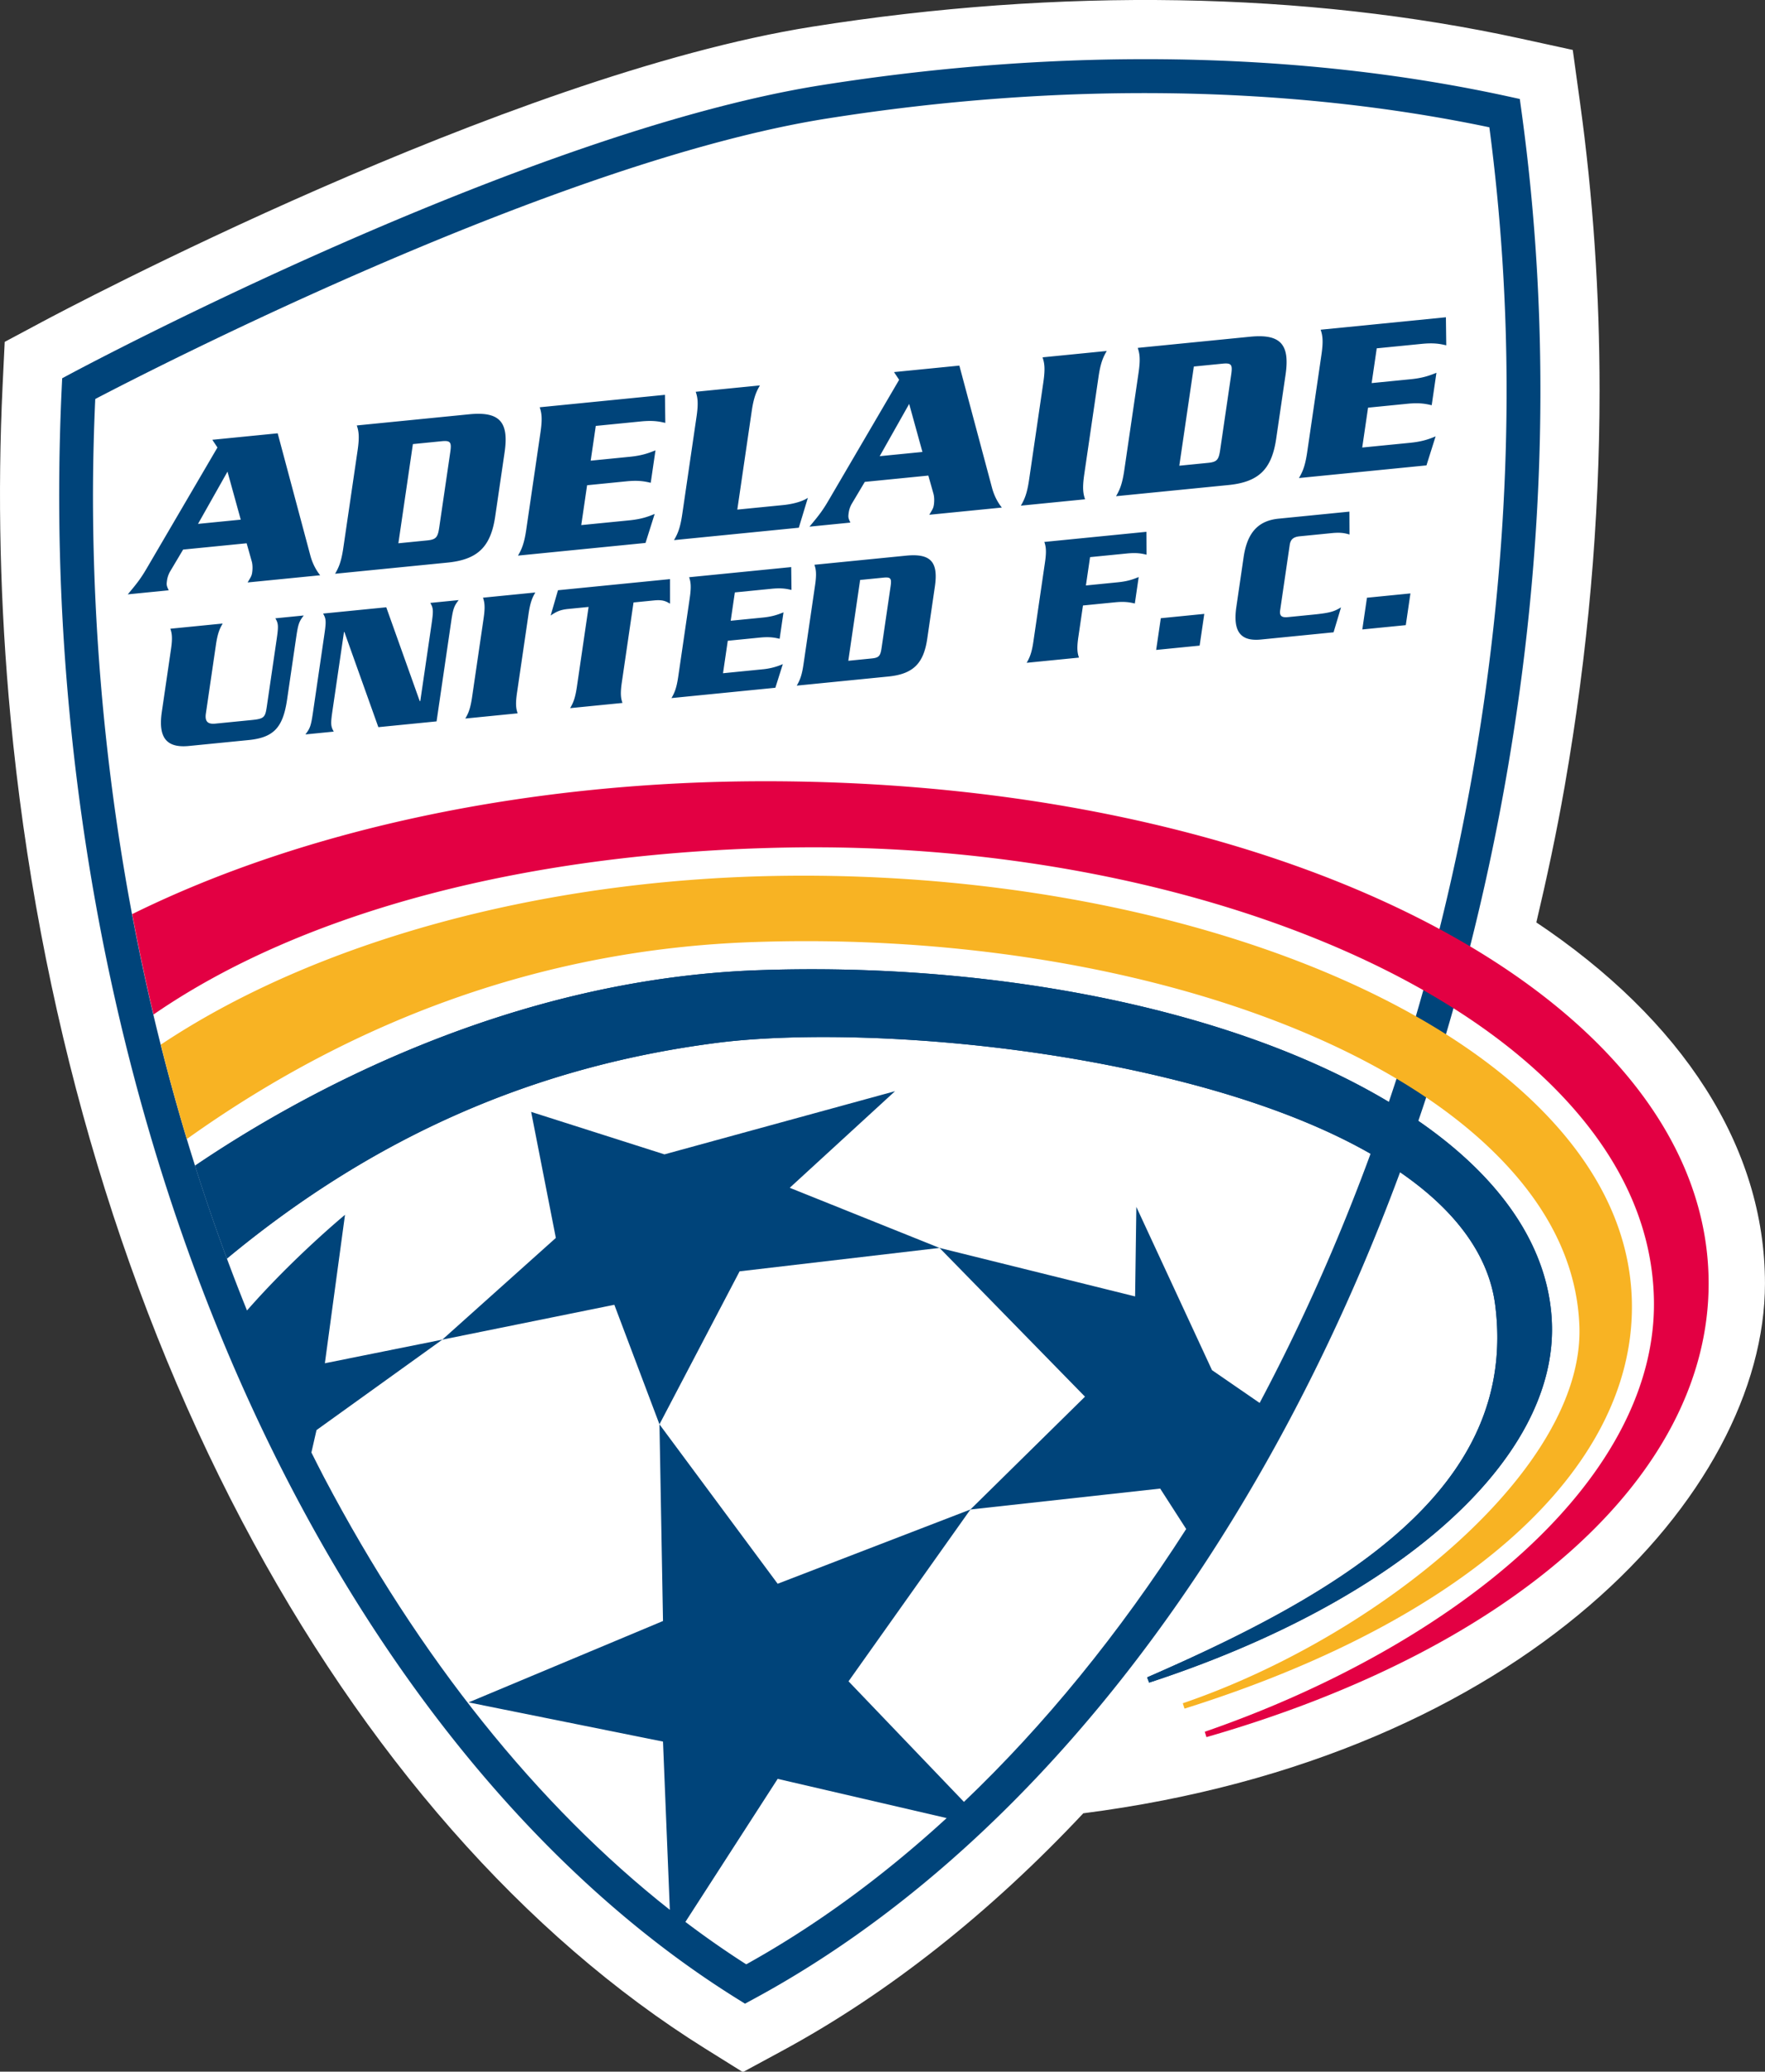
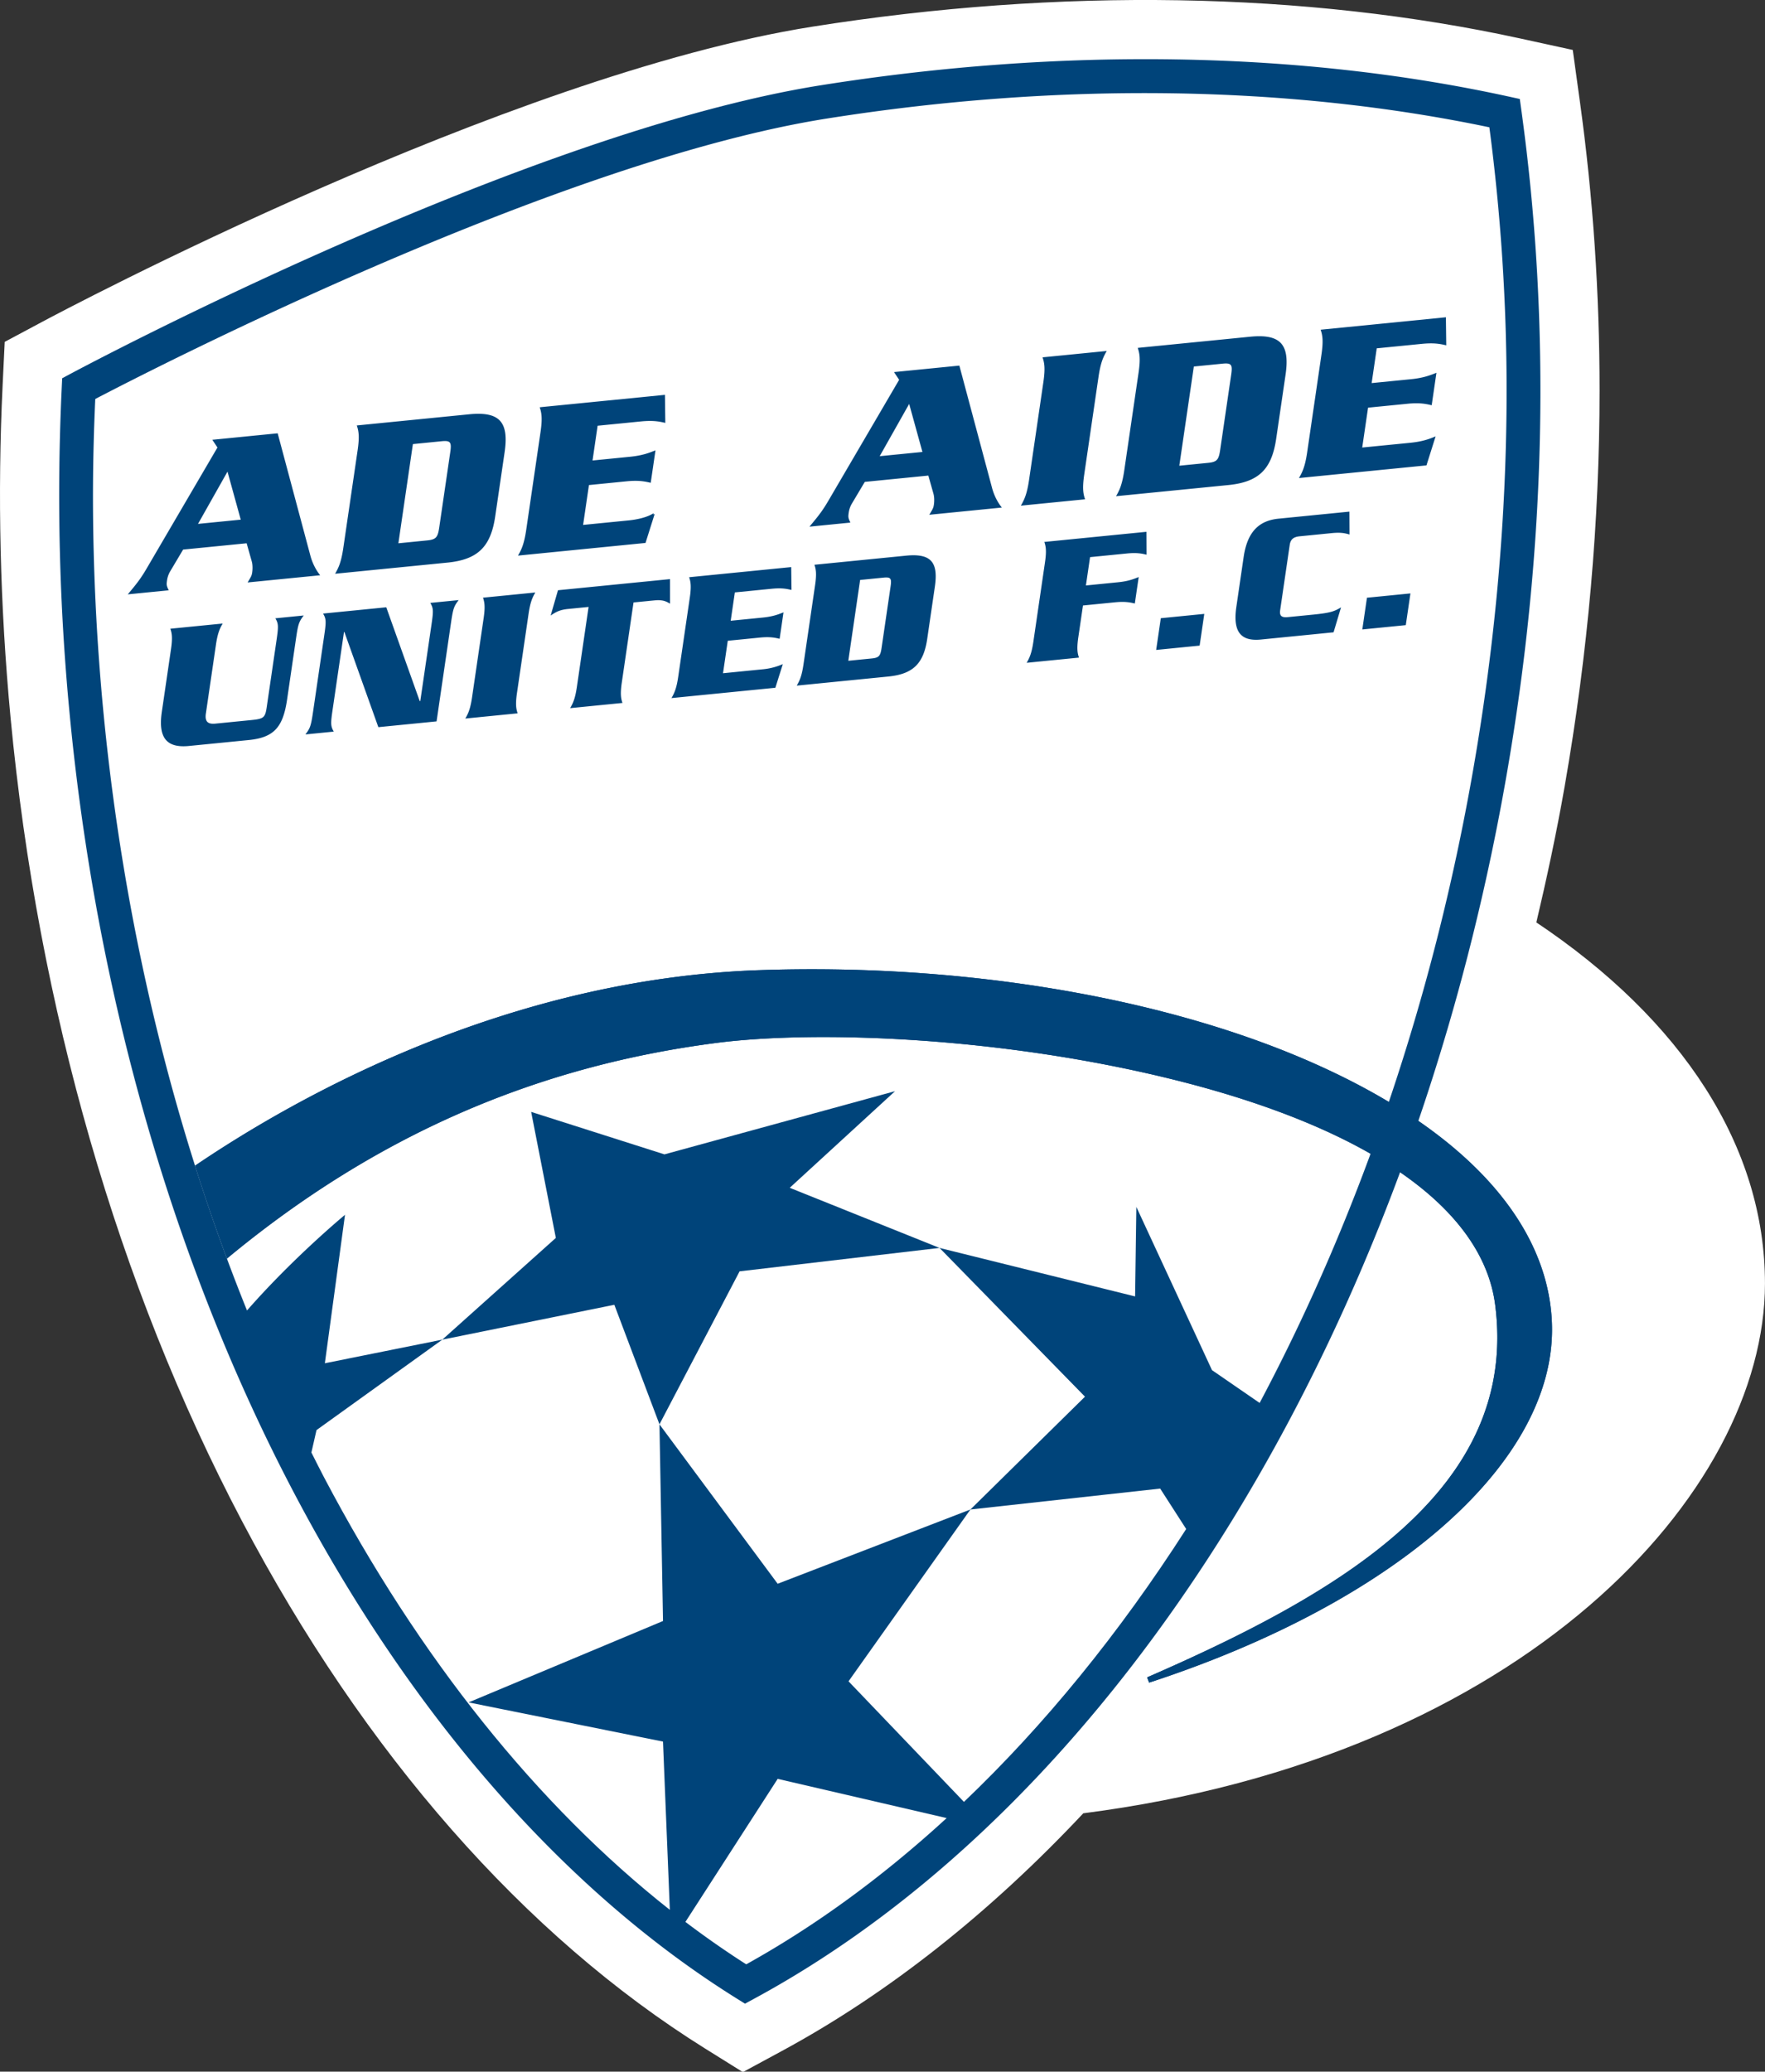
<svg xmlns="http://www.w3.org/2000/svg" xml:space="preserve" version="1.0" viewBox="0 0 156.62 183.78">
  <rect x="0" y="0" width="156.62" height="183.78" fill="#333333" stroke="none" />
  <path fill="#FFF" stroke="#FFF" stroke-width=".5" d="M136.048 81.939c.957-4.048 1.834-8.133 2.547-12.218 2.063-11.809 3.095-23.534 3.095-35.071 0-8.626-.577-17.147-1.732-25.518l-.62-4.494-4.432-.968C115.798-.5 94.085-.865 72.115 2.615 45 6.909 5.577 27.854 3.912 28.744L.661 30.481l-.178 3.683c-.467 9.689-.23 19.604.702 29.468 2.431 25.713 9.521 50.324 20.503 71.175 10.843 20.585 25.032 36.741 41.033 46.722l3.207 2 3.325-1.799c9.432-5.098 18.479-12.277 26.753-21.107 39.112-4.998 60.361-28.379 60.361-46.764v-.01c-.002-11.945-7.192-23.17-20.319-31.91z" data-source="https://football-logos.cc" />
  <path fill="#00447A" d="M72.897 7.555c-26.285 4.162-64.994 24.726-66.629 25.6l-.75.401-.041.85a203 203 0 0 0 .686 28.756c2.37 25.069 9.268 49.038 19.949 69.315 10.431 19.803 24.005 35.297 39.256 44.809l.739.462.768-.415c32.597-17.619 58.191-59.183 66.796-108.471 3.515-20.129 3.964-39.994 1.334-59.045l-.143-1.037-1.023-.223c-18.506-4.039-39.58-4.386-60.942-1.002" />
  <path fill="#FFF" d="m86.111 133.909-10.815 15.242 10.241 10.696c7.126-6.792 13.77-14.927 19.721-24.207l-2.307-3.586zM41.58 151.022l17.253-7.221-.314-17.447-4.005-10.606-15.263 3.093-11.165 8.024-.453 1.988c.376.743.747 1.491 1.133 2.225 8.424 15.993 18.92 29.078 30.673 38.348l-.607-14.927z" />
  <path fill="#FFF" d="m58.518 126.354 10.489 14.143 17.104-6.588 10.167-10.008-12.906-13.197-17.742 2.078zM60.821 170.494a83 83 0 0 0 5.396 3.764c6.152-3.413 12.114-7.772 17.785-12.974l-14.994-3.479z" />
  <path fill="#FFF" d="M133.69 34.65c0-7.896-.52-15.692-1.529-23.357-17.898-3.752-38.19-4.039-58.794-.775C49.544 14.29 14.034 32.48 8.453 35.395a193 193 0 0 0-.203 8.5c0 6.295.3 12.649.899 18.983 1.778 18.809 6.147 36.973 12.769 53.376 4.127-4.716 8.696-8.487 8.696-8.487l-1.787 13.169 10.423-2.096 10.073-9.022-2.191-11.181 11.827 3.768L79.423 96.8l-9.345 8.571 13.293 5.333 17.354 4.303.111-7.94 6.713 14.48 4.227 2.91c8.924-16.791 15.421-35.966 18.938-56.112 1.984-11.354 2.976-22.619 2.976-33.695" />
-   <path fill="#00447A" d="m16.249 48.754-1.127 1.895a2.2 2.2 0 0 0-.295.799c-.066.453-.052.492.142.918l-3.631.361c.91-1.083 1.205-1.477 1.813-2.531l6.144-10.497-.453-.685 5.798-.575 2.913 10.895c.182.65.489 1.248.858 1.698l-6.44.639c.313-.517.365-.604.407-.891.045-.308.042-.693-.036-.969l-.456-1.616zm5.114-2.655-1.176-4.26-2.616 4.636zM31.731 39.964c.184-1.254.095-1.731-.07-2.222l9.971-.99c2.729-.271 3.535.703 3.144 3.375l-.831 5.674c-.392 2.673-1.511 3.838-4.239 4.108l-9.972.99c.316-.538.549-1.047.732-2.302zm3.62 8.231 2.548-.253c.802-.08.95-.277 1.079-1.161l.976-6.661c.129-.884.036-1.058-.767-.978l-2.548.253zM55.835 46.161c1.144-.113 1.733-.354 2.258-.568l-.812 2.572-11.316 1.124c.316-.538.549-1.048.732-2.302l1.264-8.635c.184-1.254.096-1.732-.07-2.222l11.115-1.104.031 2.489c-.498-.112-1.032-.242-2.176-.128l-3.993.396-.452 3.084 3.491-.347c1.123-.112 1.712-.353 2.258-.569l-.421 2.878c-.498-.112-1.032-.242-2.156-.13l-3.491.347-.518 3.536zM69.518 44.803c.562-.056 1.577-.237 2.17-.641l-.804 2.652-11.075 1.1c.316-.538.549-1.047.732-2.301l1.265-8.636c.184-1.254.095-1.731-.07-2.222l5.698-.565c-.316.538-.549 1.047-.732 2.301l-1.276 8.717zM76.739 42.749l-1.128 1.895a2.2 2.2 0 0 0-.295.799c-.066.452-.052.491.143.917l-3.631.361c.91-1.083 1.205-1.477 1.814-2.53l6.144-10.498-.454-.685 5.798-.575 2.913 10.895c.181.65.489 1.248.858 1.698l-6.44.64c.313-.518.365-.604.408-.892.045-.308.042-.693-.036-.969l-.456-1.616zm5.114-2.656-1.176-4.26-2.616 4.636zM90.586 44.858c.316-.538.549-1.047.732-2.301l1.264-8.635c.184-1.254.096-1.731-.07-2.222l5.698-.565c-.316.538-.549 1.047-.732 2.301l-1.264 8.635c-.184 1.254-.095 1.731.07 2.222zM101.029 33.083c.184-1.254.095-1.732-.07-2.222l9.972-.99c2.729-.271 3.535.703 3.144 3.375l-.831 5.675c-.392 2.673-1.511 3.837-4.24 4.108l-9.971.99c.316-.538.548-1.047.732-2.301zm3.619 8.231 2.548-.253c.803-.079.95-.276 1.08-1.16l.975-6.662c.129-.884.036-1.057-.766-.978l-2.548.253zM125.133 39.281c1.144-.114 1.732-.354 2.258-.569l-.812 2.573-11.315 1.123c.316-.538.549-1.047.732-2.301l1.264-8.636c.184-1.254.095-1.731-.07-2.222l11.115-1.104.031 2.489c-.498-.113-1.032-.242-2.176-.129l-3.993.396-.451 3.084 3.491-.346c1.124-.112 1.712-.353 2.258-.569l-.421 2.878c-.498-.113-1.032-.242-2.156-.13l-3.491.347-.518 3.536zM22.325 63.876c1.112-.11 1.21-.236 1.35-1.191l.871-5.947c.177-1.206.159-1.419-.11-1.888l2.518-.25c-.417.537-.498.759-.675 1.965l-.802 5.479c-.358 2.445-1.14 3.382-3.412 3.607l-5.297.525c-2.043.203-2.736-.785-2.408-3.029l.814-5.562c.15-1.022.078-1.411-.057-1.81l4.643-.461c-.257.438-.447.853-.597 1.875l-.893 6.098c-.104.704.147.977.85.906zM30.558 56.059l-.033.003-1.018 6.952c-.177 1.206-.159 1.419.11 1.888l-2.518.25c.417-.537.498-.76.675-1.966l1.005-6.868c.177-1.206.16-1.419-.11-1.888l5.607-.557 2.97 8.323.049-.005.999-6.818c.176-1.207.16-1.419-.11-1.888l2.518-.25c-.417.537-.498.759-.674 1.965l-1.288 8.795-5.166.513zM41.29 63.743c.257-.438.447-.853.597-1.875l1.03-7.036c.15-1.022.078-1.411-.057-1.811l4.643-.461c-.257.438-.447.854-.597 1.875l-1.03 7.036c-.149 1.022-.077 1.411.058 1.81zM59.453 51.374l.003 2.179c-.4-.241-.688-.361-1.424-.288l-1.815.18-1.04 7.104c-.149 1.021-.077 1.411.058 1.81l-4.643.461c.257-.438.447-.853.597-1.875l1.04-7.103-1.815.18c-.736.073-1.068.255-1.551.583l.65-2.244zM67.625 59.379a5.8 5.8 0 0 0 1.84-.464l-.662 2.097-9.22.916c.257-.438.447-.854.597-1.875l1.03-7.036c.149-1.021.077-1.411-.058-1.811l9.057-.899.025 2.028c-.405-.092-.841-.197-1.772-.104l-3.254.323-.368 2.513 2.845-.282c.916-.091 1.395-.287 1.84-.463l-.343 2.345c-.405-.092-.841-.197-1.757-.106l-2.845.282-.422 2.881zM72.327 51.912c.149-1.022.078-1.411-.058-1.811l8.125-.807c2.223-.221 2.88.572 2.562 2.75l-.677 4.624c-.319 2.178-1.231 3.127-3.454 3.348l-8.125.807c.257-.438.447-.854.597-1.875zm2.948 6.707 2.076-.206c.654-.065.774-.226.879-.946l.795-5.428c.105-.72.029-.861-.625-.796l-2.076.206zM95.687 56.526c-.149 1.022-.078 1.411.057 1.811l-4.643.461c.257-.438.447-.854.597-1.875l1.03-7.036c.149-1.022.078-1.411-.057-1.811l9.057-.899.009 2.03c-.389-.093-.825-.199-1.756-.106l-3.253.323-.368 2.513 2.844-.283c.916-.091 1.396-.287 1.84-.463l-.343 2.346c-.405-.092-.841-.197-1.756-.106l-2.845.282zM103.006 54.842l3.858-.383-.412 2.814-3.858.383zM119.752 47.418c-.417-.124-.792-.202-1.561-.126l-2.861.284c-.523.052-.809.246-.885.765l-.849 5.797c-.076.519.161.661.684.608l2.256-.224c1.602-.159 1.881-.302 2.462-.641l-.662 2.212-6.441.64c-1.7.169-2.525-.575-2.187-2.887l.647-4.423c.338-2.312 1.409-3.243 3.109-3.412l6.278-.624zM121.299 53.026l3.858-.383-.412 2.814-3.858.383z" data-source="https://football-logos.cc" />
-   <path fill="#E30043" d="M67.948 69.305c-20.847-.007-40.808 4.18-56.22 11.788a196 196 0 0 0 1.891 8.909l.069-.047C26.922 80.854 46.842 75.61 69.78 75.188c27.439-.507 53.923 7.603 67.471 20.659 6.184 5.96 9.384 12.51 9.512 19.467.139 7.524-3.815 15.205-11.435 22.213-7.056 6.49-17.15 12.207-28.422 16.098l.15.477c27.492-7.903 44.567-23.326 44.562-40.25-.008-24.966-36.76-44.533-83.67-44.547" />
-   <path fill="#F8B323" d="M16.651 100.993C31.993 90.061 48.858 84.2 66.777 83.575c26.833-.937 52.393 6.125 65.117 17.992 5.277 4.922 8.056 10.337 8.256 16.096.442 12.668-17.842 27.516-35.195 33.436l.155.476.007-.003c24.898-7.815 39.694-21.111 39.694-35.628q0-.198-.003-.394c-.117-6.336-3.05-12.319-8.718-17.781-13.176-12.699-39.613-20.573-67.352-20.062-20.935.387-40.78 5.84-54.469 14.965a188 188 0 0 0 2.31 8.373z" />
+   <path fill="#00447A" d="m16.249 48.754-1.127 1.895a2.2 2.2 0 0 0-.295.799c-.066.453-.052.492.142.918l-3.631.361c.91-1.083 1.205-1.477 1.813-2.531l6.144-10.497-.453-.685 5.798-.575 2.913 10.895c.182.65.489 1.248.858 1.698l-6.44.639c.313-.517.365-.604.407-.891.045-.308.042-.693-.036-.969l-.456-1.616zm5.114-2.655-1.176-4.26-2.616 4.636zM31.731 39.964c.184-1.254.095-1.731-.07-2.222l9.971-.99c2.729-.271 3.535.703 3.144 3.375l-.831 5.674c-.392 2.673-1.511 3.838-4.239 4.108l-9.972.99c.316-.538.549-1.047.732-2.302zm3.62 8.231 2.548-.253c.802-.08.95-.277 1.079-1.161l.976-6.661c.129-.884.036-1.058-.767-.978l-2.548.253zM55.835 46.161c1.144-.113 1.733-.354 2.258-.568l-.812 2.572-11.316 1.124c.316-.538.549-1.048.732-2.302l1.264-8.635c.184-1.254.096-1.732-.07-2.222l11.115-1.104.031 2.489c-.498-.112-1.032-.242-2.176-.128l-3.993.396-.452 3.084 3.491-.347c1.123-.112 1.712-.353 2.258-.569l-.421 2.878c-.498-.112-1.032-.242-2.156-.13l-3.491.347-.518 3.536zc.562-.056 1.577-.237 2.17-.641l-.804 2.652-11.075 1.1c.316-.538.549-1.047.732-2.301l1.265-8.636c.184-1.254.095-1.731-.07-2.222l5.698-.565c-.316.538-.549 1.047-.732 2.301l-1.276 8.717zM76.739 42.749l-1.128 1.895a2.2 2.2 0 0 0-.295.799c-.066.452-.052.491.143.917l-3.631.361c.91-1.083 1.205-1.477 1.814-2.53l6.144-10.498-.454-.685 5.798-.575 2.913 10.895c.181.65.489 1.248.858 1.698l-6.44.64c.313-.518.365-.604.408-.892.045-.308.042-.693-.036-.969l-.456-1.616zm5.114-2.656-1.176-4.26-2.616 4.636zM90.586 44.858c.316-.538.549-1.047.732-2.301l1.264-8.635c.184-1.254.096-1.731-.07-2.222l5.698-.565c-.316.538-.549 1.047-.732 2.301l-1.264 8.635c-.184 1.254-.095 1.731.07 2.222zM101.029 33.083c.184-1.254.095-1.732-.07-2.222l9.972-.99c2.729-.271 3.535.703 3.144 3.375l-.831 5.675c-.392 2.673-1.511 3.837-4.24 4.108l-9.971.99c.316-.538.548-1.047.732-2.301zm3.619 8.231 2.548-.253c.803-.079.95-.276 1.08-1.16l.975-6.662c.129-.884.036-1.057-.766-.978l-2.548.253zM125.133 39.281c1.144-.114 1.732-.354 2.258-.569l-.812 2.573-11.315 1.123c.316-.538.549-1.047.732-2.301l1.264-8.636c.184-1.254.095-1.731-.07-2.222l11.115-1.104.031 2.489c-.498-.113-1.032-.242-2.176-.129l-3.993.396-.451 3.084 3.491-.346c1.124-.112 1.712-.353 2.258-.569l-.421 2.878c-.498-.113-1.032-.242-2.156-.13l-3.491.347-.518 3.536zM22.325 63.876c1.112-.11 1.21-.236 1.35-1.191l.871-5.947c.177-1.206.159-1.419-.11-1.888l2.518-.25c-.417.537-.498.759-.675 1.965l-.802 5.479c-.358 2.445-1.14 3.382-3.412 3.607l-5.297.525c-2.043.203-2.736-.785-2.408-3.029l.814-5.562c.15-1.022.078-1.411-.057-1.81l4.643-.461c-.257.438-.447.853-.597 1.875l-.893 6.098c-.104.704.147.977.85.906zM30.558 56.059l-.033.003-1.018 6.952c-.177 1.206-.159 1.419.11 1.888l-2.518.25c.417-.537.498-.76.675-1.966l1.005-6.868c.177-1.206.16-1.419-.11-1.888l5.607-.557 2.97 8.323.049-.005.999-6.818c.176-1.207.16-1.419-.11-1.888l2.518-.25c-.417.537-.498.759-.674 1.965l-1.288 8.795-5.166.513zM41.29 63.743c.257-.438.447-.853.597-1.875l1.03-7.036c.15-1.022.078-1.411-.057-1.811l4.643-.461c-.257.438-.447.854-.597 1.875l-1.03 7.036c-.149 1.022-.077 1.411.058 1.81zM59.453 51.374l.003 2.179c-.4-.241-.688-.361-1.424-.288l-1.815.18-1.04 7.104c-.149 1.021-.077 1.411.058 1.81l-4.643.461c.257-.438.447-.853.597-1.875l1.04-7.103-1.815.18c-.736.073-1.068.255-1.551.583l.65-2.244zM67.625 59.379a5.8 5.8 0 0 0 1.84-.464l-.662 2.097-9.22.916c.257-.438.447-.854.597-1.875l1.03-7.036c.149-1.021.077-1.411-.058-1.811l9.057-.899.025 2.028c-.405-.092-.841-.197-1.772-.104l-3.254.323-.368 2.513 2.845-.282c.916-.091 1.395-.287 1.84-.463l-.343 2.345c-.405-.092-.841-.197-1.757-.106l-2.845.282-.422 2.881zM72.327 51.912c.149-1.022.078-1.411-.058-1.811l8.125-.807c2.223-.221 2.88.572 2.562 2.75l-.677 4.624c-.319 2.178-1.231 3.127-3.454 3.348l-8.125.807c.257-.438.447-.854.597-1.875zm2.948 6.707 2.076-.206c.654-.065.774-.226.879-.946l.795-5.428c.105-.72.029-.861-.625-.796l-2.076.206zM95.687 56.526c-.149 1.022-.078 1.411.057 1.811l-4.643.461c.257-.438.447-.854.597-1.875l1.03-7.036c.149-1.022.078-1.411-.057-1.811l9.057-.899.009 2.03c-.389-.093-.825-.199-1.756-.106l-3.253.323-.368 2.513 2.844-.283c.916-.091 1.396-.287 1.84-.463l-.343 2.346c-.405-.092-.841-.197-1.756-.106l-2.845.282zM103.006 54.842l3.858-.383-.412 2.814-3.858.383zM119.752 47.418c-.417-.124-.792-.202-1.561-.126l-2.861.284c-.523.052-.809.246-.885.765l-.849 5.797c-.076.519.161.661.684.608l2.256-.224c1.602-.159 1.881-.302 2.462-.641l-.662 2.212-6.441.64c-1.7.169-2.525-.575-2.187-2.887l.647-4.423c.338-2.312 1.409-3.243 3.109-3.412l6.278-.624zM121.299 53.026l3.858-.383-.412 2.814-3.858.383z" data-source="https://football-logos.cc" />
  <path fill="#00447A" d="M20.196 111.599c12.985-10.751 27.183-16.994 43.403-19.085 8.739-1.126 25.201-.575 40.695 3.298 17.199 4.299 27.279 11.381 28.383 19.942 2.103 16.311-13.601 25.521-30.884 33.046l.177.467c22.135-7.238 36.165-19.741 35.743-31.852-.319-9.132-8.039-17.425-21.739-23.353-13.175-5.701-30.899-8.615-48.629-7.996-22.409.782-40.941 11.179-50.033 17.341a178 178 0 0 0 2.83 8.237z" />
  <path fill="#00447A" d="M20.196 111.599c12.985-10.751 27.183-16.994 43.403-19.085 8.739-1.126 25.201-.575 40.695 3.298 17.199 4.299 27.279 11.381 28.383 19.942 2.103 16.311-13.601 25.521-30.884 33.046l.177.467c22.135-7.238 36.165-19.741 35.743-31.852-.319-9.132-8.039-17.425-21.739-23.353-13.175-5.701-30.899-8.615-48.629-7.996-22.409.782-40.941 11.179-50.033 17.341a178 178 0 0 0 2.83 8.237z" data-source="https://football-logos.cc" />
</svg>